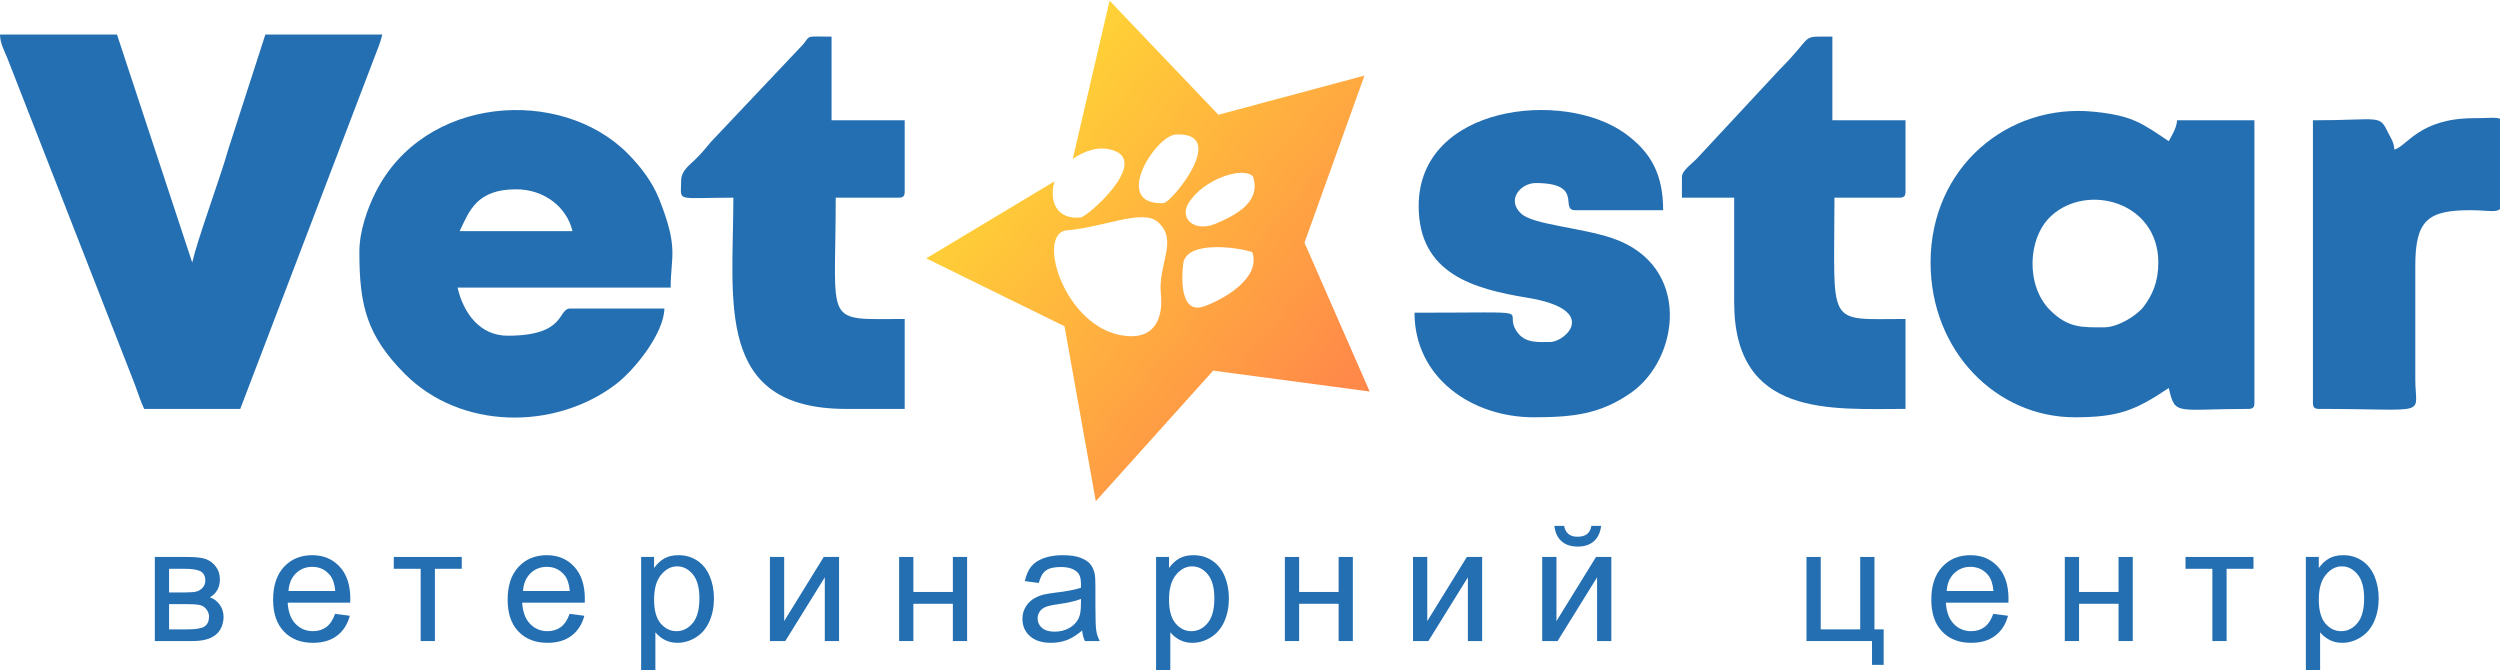
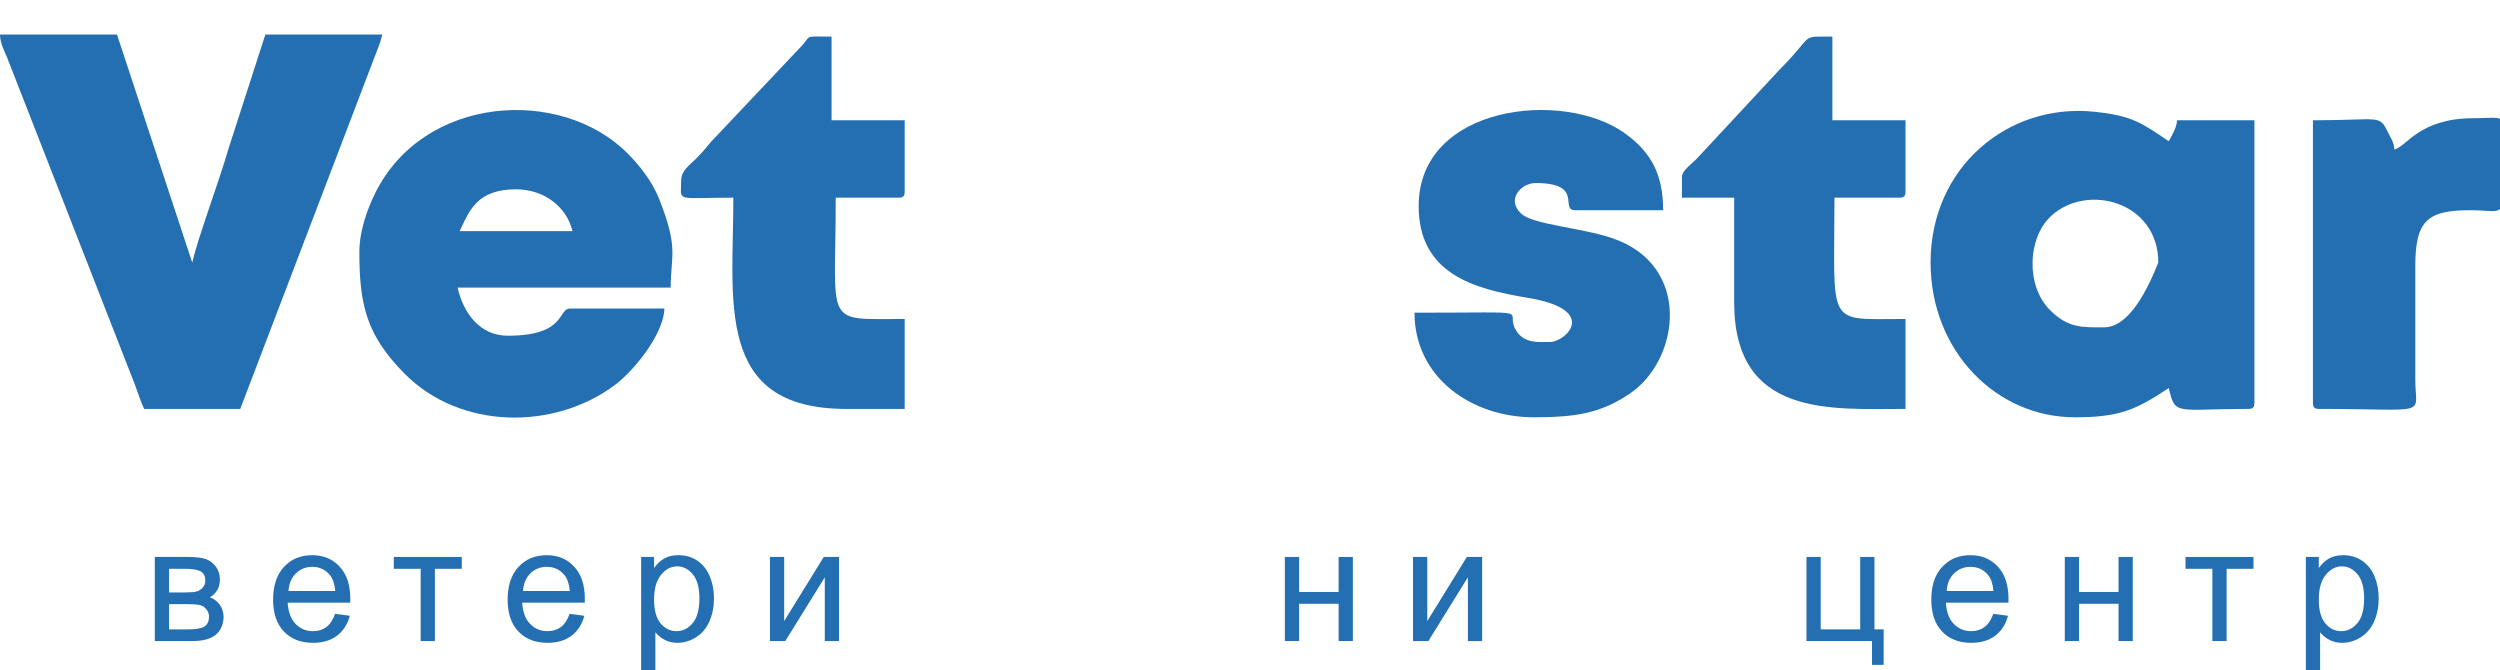
<svg xmlns="http://www.w3.org/2000/svg" width="500px" height="134px" viewBox="0 0 501 134" version="1.1">
  <defs>
    <linearGradient id="linear0" gradientUnits="userSpaceOnUse" x1="3702.37" y1="1113.15" x2="2699.47" y2="281.13" gradientTransform="matrix(0.072,0,0,0.072,0,0)">
      <stop offset="0" style="stop-color:rgb(100%,53.725%,28.627%);stop-opacity:1;" />
      <stop offset="1" style="stop-color:rgb(100%,85.49%,20.392%);stop-opacity:1;" />
    </linearGradient>
  </defs>
  <g id="surface1">
-     <path style=" stroke:none;fill-rule:evenodd;fill:rgb(14.118%,43.529%,69.804%);fill-opacity:1;" d="M 421.641 65.465 C 417.262 65.465 414.473 65.641 410.84 62.027 C 405.926 57.137 406.297 47.527 411.055 43.137 C 418.293 36.461 432.527 40.32 432.527 52.473 C 432.527 56.441 431.293 59.035 429.609 61.289 C 428.363 62.965 424.562 65.465 421.641 65.465 Z M 386.887 52.473 C 386.887 70.215 400.039 83.488 415.777 83.488 C 424.559 83.488 427.91 82.117 434.621 77.621 C 435.934 83.273 435.969 81.812 450.531 81.812 C 451.496 81.812 451.785 81.52 451.785 80.555 L 451.785 23.973 L 436.293 23.973 C 436.156 25.613 435.266 26.941 434.621 28.164 C 429.176 24.516 427.348 23.031 419.578 22.25 C 402.402 20.531 386.887 33.344 386.887 52.473 Z M 386.887 52.473 " />
+     <path style=" stroke:none;fill-rule:evenodd;fill:rgb(14.118%,43.529%,69.804%);fill-opacity:1;" d="M 421.641 65.465 C 417.262 65.465 414.473 65.641 410.84 62.027 C 405.926 57.137 406.297 47.527 411.055 43.137 C 418.293 36.461 432.527 40.32 432.527 52.473 C 428.363 62.965 424.562 65.465 421.641 65.465 Z M 386.887 52.473 C 386.887 70.215 400.039 83.488 415.777 83.488 C 424.559 83.488 427.91 82.117 434.621 77.621 C 435.934 83.273 435.969 81.812 450.531 81.812 C 451.496 81.812 451.785 81.52 451.785 80.555 L 451.785 23.973 L 436.293 23.973 C 436.156 25.613 435.266 26.941 434.621 28.164 C 429.176 24.516 427.348 23.031 419.578 22.25 C 402.402 20.531 386.887 33.344 386.887 52.473 Z M 386.887 52.473 " />
    <path style=" stroke:none;fill-rule:evenodd;fill:rgb(14.118%,43.529%,69.804%);fill-opacity:1;" d="M 28.891 81.812 L 48.148 81.812 L 74.887 11.754 C 75.52 10.035 76.219 8.52 76.621 6.789 L 53.176 6.789 L 45.812 29.598 C 44.094 35.668 39.691 47.441 38.52 52.473 L 23.445 6.789 L 0 6.789 C 0.039 8.637 0.859 9.996 1.496 11.578 L 27.039 76.957 C 27.707 78.723 28.168 80.309 28.891 81.812 Z M 28.891 81.812 " />
    <path style=" stroke:none;fill-rule:evenodd;fill:rgb(14.118%,43.529%,69.804%);fill-opacity:1;" d="M 103.422 37.805 C 109.203 37.805 113.633 41.488 114.727 46.188 L 92.113 46.188 C 94.047 42.152 95.512 37.805 103.422 37.805 Z M 72.016 50.375 C 72.016 61.086 73.496 67.113 81.121 74.789 C 92.277 86.016 111.098 86.129 123.285 76.969 C 127.238 73.996 133.039 66.664 133.148 61.691 L 114.305 61.691 C 111.652 61.691 113.625 67.141 101.746 67.141 C 96.164 67.141 92.891 62.641 91.695 57.504 L 134.406 57.504 C 134.406 51.102 136.07 49.711 132.082 39.711 C 130.66 36.152 128.195 33.043 125.723 30.566 C 112.402 17.234 84.996 18.895 75.223 38.496 C 73.707 41.539 72.016 46.066 72.016 50.375 Z M 72.016 50.375 " />
    <path style=" stroke:none;fill-rule:evenodd;fill:rgb(14.118%,43.529%,69.804%);fill-opacity:1;" d="M 284.301 41.156 C 284.301 54.824 295.5 57.785 306.133 59.543 C 320.715 61.949 313.656 68.398 310.684 68.398 C 308.309 68.398 305.621 68.742 303.973 66.312 C 300.855 61.723 309.832 62.531 283.465 62.531 C 283.465 75.531 294.918 83.488 307.332 83.488 C 315.445 83.488 320.742 82.805 326.77 78.637 C 336.637 71.812 339.105 53.023 323.094 47.594 C 316.867 45.484 307.344 44.895 304.914 42.738 C 301.758 39.93 304.754 36.547 307.75 36.547 C 317.598 36.547 312.383 41.996 315.707 41.996 L 333.293 41.996 C 333.293 34.906 330.938 30.406 325.648 26.594 C 313.297 17.699 284.301 20.902 284.301 41.156 Z M 284.301 41.156 " />
    <path style=" stroke:none;fill-rule:evenodd;fill:rgb(14.118%,43.529%,69.804%);fill-opacity:1;" d="M 136.5 36.125 C 136.5 40.441 135.133 39.48 146.965 39.48 C 146.965 60.234 143.098 81.812 169.574 81.812 L 181.301 81.812 L 181.301 63.789 C 164.82 63.789 167.48 65.543 167.48 39.48 L 180.043 39.48 C 181.008 39.48 181.301 39.188 181.301 38.223 L 181.301 23.973 L 166.645 23.973 L 166.645 7.207 C 161.484 7.207 162.43 6.836 161.008 8.691 L 142.484 28.289 C 141.207 29.816 140.746 30.418 139.324 31.832 C 138.152 32.992 136.5 34.051 136.5 36.125 Z M 136.5 36.125 " />
    <path style=" stroke:none;fill-rule:evenodd;fill:rgb(14.118%,43.529%,69.804%);fill-opacity:1;" d="M 337.059 35.289 L 337.059 39.48 L 347.527 39.48 L 347.527 60.438 C 347.527 83.613 366.938 81.812 381.863 81.812 L 381.863 63.789 C 365.738 63.789 367.625 65.766 367.625 39.48 L 380.605 39.48 C 381.57 39.48 381.863 39.188 381.863 38.223 L 381.863 23.973 L 367.207 23.973 L 367.207 7.207 C 360.461 7.207 363.863 6.586 356.637 13.809 L 340.285 31.395 C 339.453 32.391 337.059 33.965 337.059 35.289 Z M 337.059 35.289 " />
    <path style=" stroke:none;fill-rule:evenodd;fill:rgb(14.118%,43.529%,69.804%);fill-opacity:1;" d="M 479.84 29.84 C 479.707 28.254 479.145 27.605 478.594 26.477 C 476.754 22.707 477.195 23.973 463.512 23.973 L 463.512 80.555 C 463.512 81.52 463.801 81.812 464.766 81.812 C 487.316 81.812 484.039 83.453 484.027 75.941 L 484.027 53.309 C 484.004 44.043 486.41 41.938 495.328 41.992 C 499.777 42.02 501.211 42.973 501.613 40.223 L 501.613 24.812 C 501.613 22.984 499.84 23.555 495.75 23.555 C 484.844 23.555 482.371 29.164 479.84 29.84 Z M 479.84 29.84 " />
-     <path style=" stroke:none;fill-rule:evenodd;fill:url(#linear0);" d="M 213.828 46.02 C 221.312 45.398 228.965 41.668 232.027 44.352 C 236.211 48.012 232.027 52.723 232.637 58.785 C 233.168 64.078 231.031 67.242 226.801 67.242 C 213.789 67.242 207.219 46.566 213.828 46.02 Z M 235.699 26.812 C 246.363 26.383 234.758 40.496 233.203 40.566 C 222.637 41.07 231.539 26.977 235.699 26.812 Z M 219.598 100.305 L 243.121 74.141 L 274.484 78.328 L 261.418 48.504 L 273.438 15.016 L 244.164 22.863 L 222.359 0 L 214.992 31.695 C 217.398 30.082 220.16 29.074 223 29.961 C 230.461 32.297 217.941 43.305 216.574 43.445 C 211.875 43.93 210.141 40.367 211.324 36.203 L 185.617 51.641 L 213.324 65.246 Z M 243.605 44.699 C 239.438 46.453 236.32 43.727 238.137 40.656 C 240.98 35.848 249.02 33.102 251.086 35.215 C 252.902 40.477 247.246 43.164 243.605 44.699 Z M 237.113 52.723 C 237.695 47.98 248.062 49.391 250.957 50.391 C 252.773 55.637 245.105 59.91 241.309 61.258 C 236.543 62.953 236.734 55.812 237.113 52.723 Z M 237.113 52.723 " />
    <path style=" stroke:none;fill-rule:nonzero;fill:rgb(14.118%,43.529%,69.804%);fill-opacity:1;" d="M 31.027 111.48 L 37.598 111.48 C 39.207 111.48 40.41 111.617 41.199 111.887 C 41.98 112.16 42.656 112.652 43.219 113.371 C 43.785 114.094 44.066 114.957 44.066 115.961 C 44.066 116.77 43.902 117.473 43.57 118.066 C 43.234 118.668 42.738 119.172 42.066 119.57 C 42.855 119.836 43.512 120.328 44.035 121.055 C 44.555 121.773 44.812 122.633 44.812 123.625 C 44.711 125.219 44.137 126.406 43.105 127.172 C 42.074 127.945 40.57 128.332 38.602 128.332 L 31.027 128.332 Z M 33.883 118.594 L 36.91 118.594 C 38.117 118.594 38.949 118.527 39.398 118.402 C 39.852 118.273 40.258 118.02 40.613 117.629 C 40.969 117.246 41.148 116.777 41.148 116.238 C 41.148 115.344 40.836 114.727 40.215 114.375 C 39.586 114.027 38.516 113.852 37.004 113.852 L 33.883 113.852 Z M 33.883 125.992 L 37.629 125.992 C 39.242 125.992 40.348 125.805 40.949 125.43 C 41.551 125.051 41.863 124.41 41.895 123.484 C 41.895 122.949 41.723 122.445 41.375 121.984 C 41.023 121.523 40.57 121.23 40.016 121.113 C 39.457 120.988 38.559 120.93 37.328 120.93 L 33.883 120.93 Z M 33.883 125.992 " />
    <path style=" stroke:none;fill-rule:nonzero;fill:rgb(14.118%,43.529%,69.804%);fill-opacity:1;" d="M 67.152 122.875 L 70.105 123.266 C 69.645 124.98 68.785 126.32 67.531 127.266 C 66.277 128.211 64.68 128.688 62.727 128.688 C 60.273 128.688 58.328 127.93 56.891 126.414 C 55.449 124.906 54.73 122.781 54.73 120.047 C 54.73 117.223 55.457 115.027 56.91 113.469 C 58.363 111.902 60.25 111.125 62.57 111.125 C 64.812 111.125 66.645 111.887 68.066 113.418 C 69.488 114.949 70.203 117.105 70.203 119.879 C 70.203 120.047 70.195 120.301 70.188 120.637 L 57.652 120.637 C 57.758 122.48 58.277 123.898 59.219 124.879 C 60.152 125.859 61.328 126.352 62.727 126.352 C 63.77 126.352 64.66 126.074 65.398 125.523 C 66.137 124.973 66.723 124.09 67.152 122.875 Z M 57.812 118.301 L 67.188 118.301 C 67.062 116.883 66.699 115.82 66.109 115.113 C 65.207 114.016 64.027 113.461 62.586 113.461 C 61.277 113.461 60.18 113.902 59.289 114.777 C 58.402 115.652 57.91 116.828 57.812 118.301 Z M 57.812 118.301 " />
    <path style=" stroke:none;fill-rule:nonzero;fill:rgb(14.118%,43.529%,69.804%);fill-opacity:1;" d="M 78.914 111.48 L 92.539 111.48 L 92.539 113.852 L 87.152 113.852 L 87.152 128.332 L 84.301 128.332 L 84.301 113.852 L 78.914 113.852 Z M 78.914 111.48 " />
    <path style=" stroke:none;fill-rule:nonzero;fill:rgb(14.118%,43.529%,69.804%);fill-opacity:1;" d="M 114.152 122.875 L 117.105 123.266 C 116.645 124.98 115.785 126.32 114.531 127.266 C 113.277 128.211 111.68 128.688 109.727 128.688 C 107.273 128.688 105.324 127.93 103.887 126.414 C 102.449 124.906 101.73 122.781 101.73 120.047 C 101.73 117.223 102.457 115.027 103.91 113.469 C 105.363 111.902 107.25 111.125 109.57 111.125 C 111.812 111.125 113.645 111.887 115.066 113.418 C 116.488 114.949 117.203 117.105 117.203 119.879 C 117.203 120.047 117.195 120.301 117.188 120.637 L 104.648 120.637 C 104.758 122.48 105.277 123.898 106.219 124.879 C 107.152 125.859 108.328 126.352 109.727 126.352 C 110.77 126.352 111.66 126.074 112.398 125.523 C 113.137 124.973 113.723 124.09 114.152 122.875 Z M 104.812 118.301 L 114.188 118.301 C 114.062 116.883 113.699 115.82 113.109 115.113 C 112.207 114.016 111.027 113.461 109.586 113.461 C 108.277 113.461 107.18 113.902 106.289 114.777 C 105.402 115.652 104.91 116.828 104.812 118.301 Z M 104.812 118.301 " />
    <path style=" stroke:none;fill-rule:nonzero;fill:rgb(14.118%,43.529%,69.804%);fill-opacity:1;" d="M 128.484 134.793 L 128.484 111.48 L 131.078 111.48 L 131.078 113.695 C 131.688 112.84 132.379 112.195 133.152 111.77 C 133.922 111.34 134.855 111.125 135.953 111.125 C 137.391 111.125 138.656 111.492 139.754 112.234 C 140.852 112.969 141.68 114.016 142.238 115.355 C 142.797 116.703 143.078 118.176 143.078 119.781 C 143.078 121.496 142.77 123.047 142.152 124.426 C 141.535 125.801 140.641 126.855 139.461 127.59 C 138.289 128.32 137.051 128.688 135.754 128.688 C 134.801 128.688 133.949 128.488 133.195 128.09 C 132.441 127.688 131.824 127.184 131.336 126.574 L 131.336 134.793 Z M 131.078 120.008 C 131.078 122.168 131.516 123.766 132.387 124.797 C 133.262 125.832 134.32 126.352 135.562 126.352 C 136.828 126.352 137.91 125.816 138.809 124.742 C 139.711 123.672 140.16 122.016 140.16 119.77 C 140.16 117.629 139.723 116.027 138.84 114.961 C 137.957 113.895 136.91 113.363 135.688 113.363 C 134.477 113.363 133.406 113.934 132.477 115.062 C 131.543 116.199 131.078 117.844 131.078 120.008 Z M 131.078 120.008 " />
    <path style=" stroke:none;fill-rule:nonzero;fill:rgb(14.118%,43.529%,69.804%);fill-opacity:1;" d="M 154.293 111.48 L 157.148 111.48 L 157.148 124.332 L 165.078 111.48 L 168.145 111.48 L 168.145 128.332 L 165.289 128.332 L 165.289 115.562 L 157.371 128.332 L 154.293 128.332 Z M 154.293 111.48 " />
-     <path style=" stroke:none;fill-rule:nonzero;fill:rgb(14.118%,43.529%,69.804%);fill-opacity:1;" d="M 180.184 111.48 L 183.039 111.48 L 183.039 118.496 L 190.953 118.496 L 190.953 111.48 L 193.809 111.48 L 193.809 128.332 L 190.953 128.332 L 190.953 120.863 L 183.039 120.863 L 183.039 128.332 L 180.184 128.332 Z M 180.184 111.48 " />
-     <path style=" stroke:none;fill-rule:nonzero;fill:rgb(14.118%,43.529%,69.804%);fill-opacity:1;" d="M 216.863 126.223 C 215.801 127.125 214.781 127.758 213.801 128.133 C 212.824 128.504 211.773 128.688 210.652 128.688 C 208.801 128.688 207.379 128.238 206.387 127.336 C 205.391 126.438 204.895 125.285 204.895 123.883 C 204.895 123.062 205.082 122.309 205.457 121.629 C 205.832 120.945 206.324 120.406 206.93 119.992 C 207.543 119.582 208.223 119.27 208.984 119.059 C 209.547 118.91 210.395 118.77 211.527 118.629 C 213.828 118.359 215.531 118.027 216.617 117.652 C 216.629 117.262 216.633 117.012 216.633 116.91 C 216.633 115.75 216.363 114.934 215.824 114.457 C 215.094 113.812 214.008 113.496 212.57 113.496 C 211.223 113.496 210.23 113.734 209.59 114.203 C 208.949 114.676 208.477 115.508 208.168 116.707 L 205.379 116.32 C 205.633 115.125 206.051 114.156 206.633 113.418 C 207.219 112.684 208.062 112.121 209.164 111.719 C 210.262 111.324 211.543 111.125 212.992 111.125 C 214.43 111.125 215.602 111.293 216.504 111.633 C 217.402 111.973 218.066 112.398 218.488 112.91 C 218.91 113.426 219.207 114.074 219.379 114.859 C 219.473 115.344 219.52 116.223 219.52 117.484 L 219.52 121.27 C 219.52 123.918 219.582 125.59 219.699 126.297 C 219.812 127.004 220.051 127.684 220.398 128.332 L 217.414 128.332 C 217.125 127.73 216.941 127.027 216.863 126.223 Z M 216.633 119.891 C 215.598 120.312 214.039 120.668 211.965 120.961 C 210.785 121.129 209.953 121.32 209.465 121.531 C 208.98 121.742 208.605 122.051 208.344 122.449 C 208.078 122.855 207.941 123.305 207.941 123.805 C 207.941 124.555 208.227 125.188 208.809 125.691 C 209.387 126.195 210.23 126.449 211.336 126.449 C 212.434 126.449 213.414 126.211 214.273 125.73 C 215.125 125.254 215.758 124.598 216.16 123.77 C 216.469 123.125 216.617 122.18 216.617 120.93 Z M 216.633 119.891 " />
-     <path style=" stroke:none;fill-rule:nonzero;fill:rgb(14.118%,43.529%,69.804%);fill-opacity:1;" d="M 231.676 134.793 L 231.676 111.48 L 234.273 111.48 L 234.273 113.695 C 234.883 112.84 235.574 112.195 236.348 111.77 C 237.117 111.34 238.051 111.125 239.148 111.125 C 240.586 111.125 241.852 111.492 242.949 112.234 C 244.047 112.969 244.871 114.016 245.434 115.355 C 245.992 116.703 246.273 118.176 246.273 119.781 C 246.273 121.496 245.965 123.047 245.348 124.426 C 244.73 125.801 243.836 126.855 242.656 127.59 C 241.484 128.32 240.246 128.688 238.949 128.688 C 237.996 128.688 237.145 128.488 236.391 128.09 C 235.633 127.688 235.02 127.184 234.531 126.574 L 234.531 134.793 Z M 234.273 120.008 C 234.273 122.168 234.711 123.766 235.582 124.797 C 236.457 125.832 237.516 126.352 238.758 126.352 C 240.023 126.352 241.105 125.816 242 124.742 C 242.906 123.672 243.355 122.016 243.355 119.77 C 243.355 117.629 242.914 116.027 242.035 114.961 C 241.152 113.895 240.105 113.363 238.883 113.363 C 237.672 113.363 236.602 113.934 235.672 115.062 C 234.738 116.199 234.273 117.844 234.273 120.008 Z M 234.273 120.008 " />
    <path style=" stroke:none;fill-rule:nonzero;fill:rgb(14.118%,43.529%,69.804%);fill-opacity:1;" d="M 257.488 111.48 L 260.344 111.48 L 260.344 118.496 L 268.258 118.496 L 268.258 111.48 L 271.109 111.48 L 271.109 128.332 L 268.258 128.332 L 268.258 120.863 L 260.344 120.863 L 260.344 128.332 L 257.488 128.332 Z M 257.488 111.48 " />
    <path style=" stroke:none;fill-rule:nonzero;fill:rgb(14.118%,43.529%,69.804%);fill-opacity:1;" d="M 283.168 111.48 L 286.023 111.48 L 286.023 124.332 L 293.953 111.48 L 297.02 111.48 L 297.02 128.332 L 294.164 128.332 L 294.164 115.562 L 286.246 128.332 L 283.168 128.332 Z M 283.168 111.48 " />
-     <path style=" stroke:none;fill-rule:nonzero;fill:rgb(14.118%,43.529%,69.804%);fill-opacity:1;" d="M 309.059 111.48 L 311.914 111.48 L 311.914 124.332 L 319.844 111.48 L 322.91 111.48 L 322.91 128.332 L 320.055 128.332 L 320.055 115.562 L 312.137 128.332 L 309.059 128.332 Z M 318.922 105.25 L 320.867 105.25 C 320.711 106.586 320.223 107.613 319.414 108.328 C 318.602 109.047 317.527 109.402 316.18 109.402 C 314.828 109.402 313.746 109.047 312.941 108.34 C 312.137 107.625 311.648 106.598 311.492 105.25 L 313.438 105.25 C 313.586 105.98 313.883 106.527 314.32 106.883 C 314.758 107.246 315.352 107.426 316.094 107.426 C 316.953 107.426 317.602 107.25 318.039 106.898 C 318.477 106.555 318.773 106 318.922 105.25 Z M 318.922 105.25 " />
    <path style=" stroke:none;fill-rule:nonzero;fill:rgb(14.118%,43.529%,69.804%);fill-opacity:1;" d="M 362.02 111.48 L 364.871 111.48 L 364.871 125.992 L 372.785 125.992 L 372.785 111.48 L 375.641 111.48 L 375.641 125.992 L 377.488 125.992 L 377.488 133.105 L 375.152 133.105 L 375.152 128.332 L 362.02 128.332 Z M 362.02 111.48 " />
    <path style=" stroke:none;fill-rule:nonzero;fill:rgb(14.118%,43.529%,69.804%);fill-opacity:1;" d="M 399.457 122.875 L 402.406 123.266 C 401.949 124.98 401.09 126.32 399.836 127.266 C 398.582 128.211 396.98 128.688 395.031 128.688 C 392.574 128.688 390.629 127.93 389.191 126.414 C 387.754 124.906 387.035 122.781 387.035 120.047 C 387.035 117.223 387.758 115.027 389.215 113.469 C 390.668 111.902 392.555 111.125 394.871 111.125 C 397.117 111.125 398.949 111.887 400.371 113.418 C 401.793 114.949 402.504 117.105 402.504 119.879 C 402.504 120.047 402.5 120.301 402.488 120.637 L 389.953 120.637 C 390.062 122.48 390.582 123.898 391.52 124.879 C 392.457 125.859 393.629 126.352 395.031 126.352 C 396.074 126.352 396.965 126.074 397.699 125.523 C 398.441 124.973 399.023 124.09 399.457 122.875 Z M 390.117 118.301 L 399.488 118.301 C 399.363 116.883 399.004 115.82 398.414 115.113 C 397.512 114.016 396.332 113.461 394.887 113.461 C 393.582 113.461 392.484 113.902 391.59 114.777 C 390.703 115.652 390.211 116.828 390.117 118.301 Z M 390.117 118.301 " />
    <path style=" stroke:none;fill-rule:nonzero;fill:rgb(14.118%,43.529%,69.804%);fill-opacity:1;" d="M 413.785 111.48 L 416.641 111.48 L 416.641 118.496 L 424.555 118.496 L 424.555 111.48 L 427.406 111.48 L 427.406 128.332 L 424.555 128.332 L 424.555 120.863 L 416.641 120.863 L 416.641 128.332 L 413.785 128.332 Z M 413.785 111.48 " />
    <path style=" stroke:none;fill-rule:nonzero;fill:rgb(14.118%,43.529%,69.804%);fill-opacity:1;" d="M 437.977 111.48 L 451.598 111.48 L 451.598 113.852 L 446.211 113.852 L 446.211 128.332 L 443.359 128.332 L 443.359 113.852 L 437.977 113.852 Z M 437.977 111.48 " />
    <path style=" stroke:none;fill-rule:nonzero;fill:rgb(14.118%,43.529%,69.804%);fill-opacity:1;" d="M 462.094 134.793 L 462.094 111.48 L 464.688 111.48 L 464.688 113.695 C 465.301 112.84 465.992 112.195 466.766 111.77 C 467.531 111.34 468.465 111.125 469.562 111.125 C 471.004 111.125 472.266 111.492 473.363 112.234 C 474.461 112.969 475.289 114.016 475.852 115.355 C 476.406 116.703 476.688 118.176 476.688 119.781 C 476.688 121.496 476.379 123.047 475.766 124.426 C 475.148 125.801 474.25 126.855 473.07 127.59 C 471.898 128.32 470.66 128.688 469.363 128.688 C 468.414 128.688 467.559 128.488 466.809 128.09 C 466.051 127.688 465.434 127.184 464.949 126.574 L 464.949 134.793 Z M 464.688 120.008 C 464.688 122.168 465.125 123.766 465.996 124.797 C 466.871 125.832 467.93 126.352 469.176 126.352 C 470.438 126.352 471.52 125.816 472.418 124.742 C 473.32 123.672 473.77 122.016 473.77 119.77 C 473.77 117.629 473.332 116.027 472.449 114.961 C 471.57 113.895 470.52 113.363 469.297 113.363 C 468.09 113.363 467.02 113.934 466.09 115.062 C 465.152 116.199 464.688 117.844 464.688 120.008 Z M 464.688 120.008 " />
  </g>
</svg>